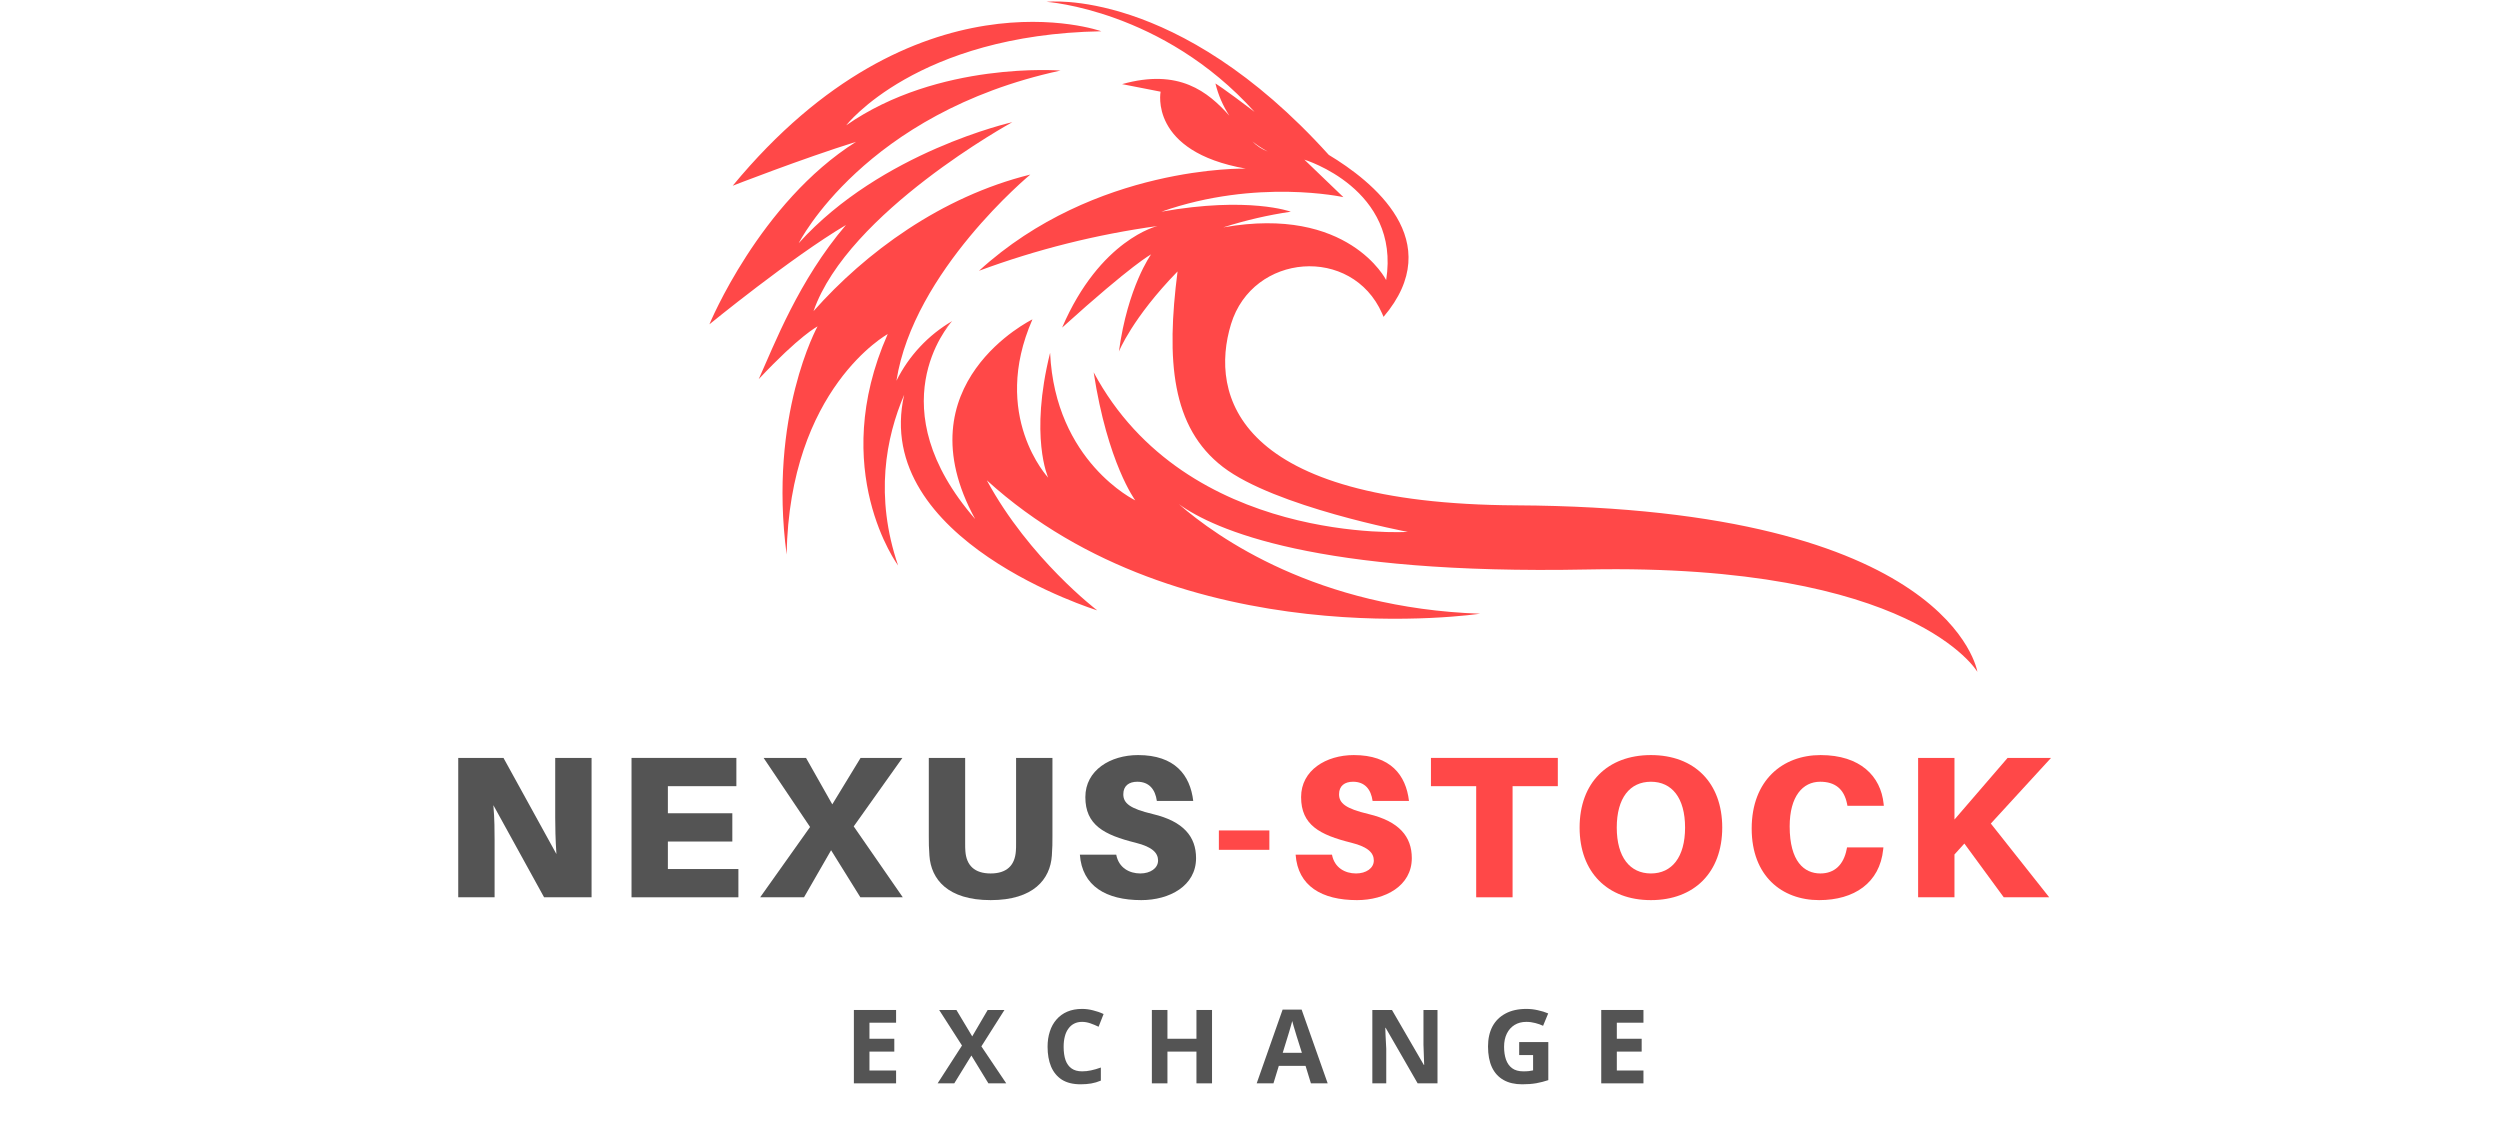
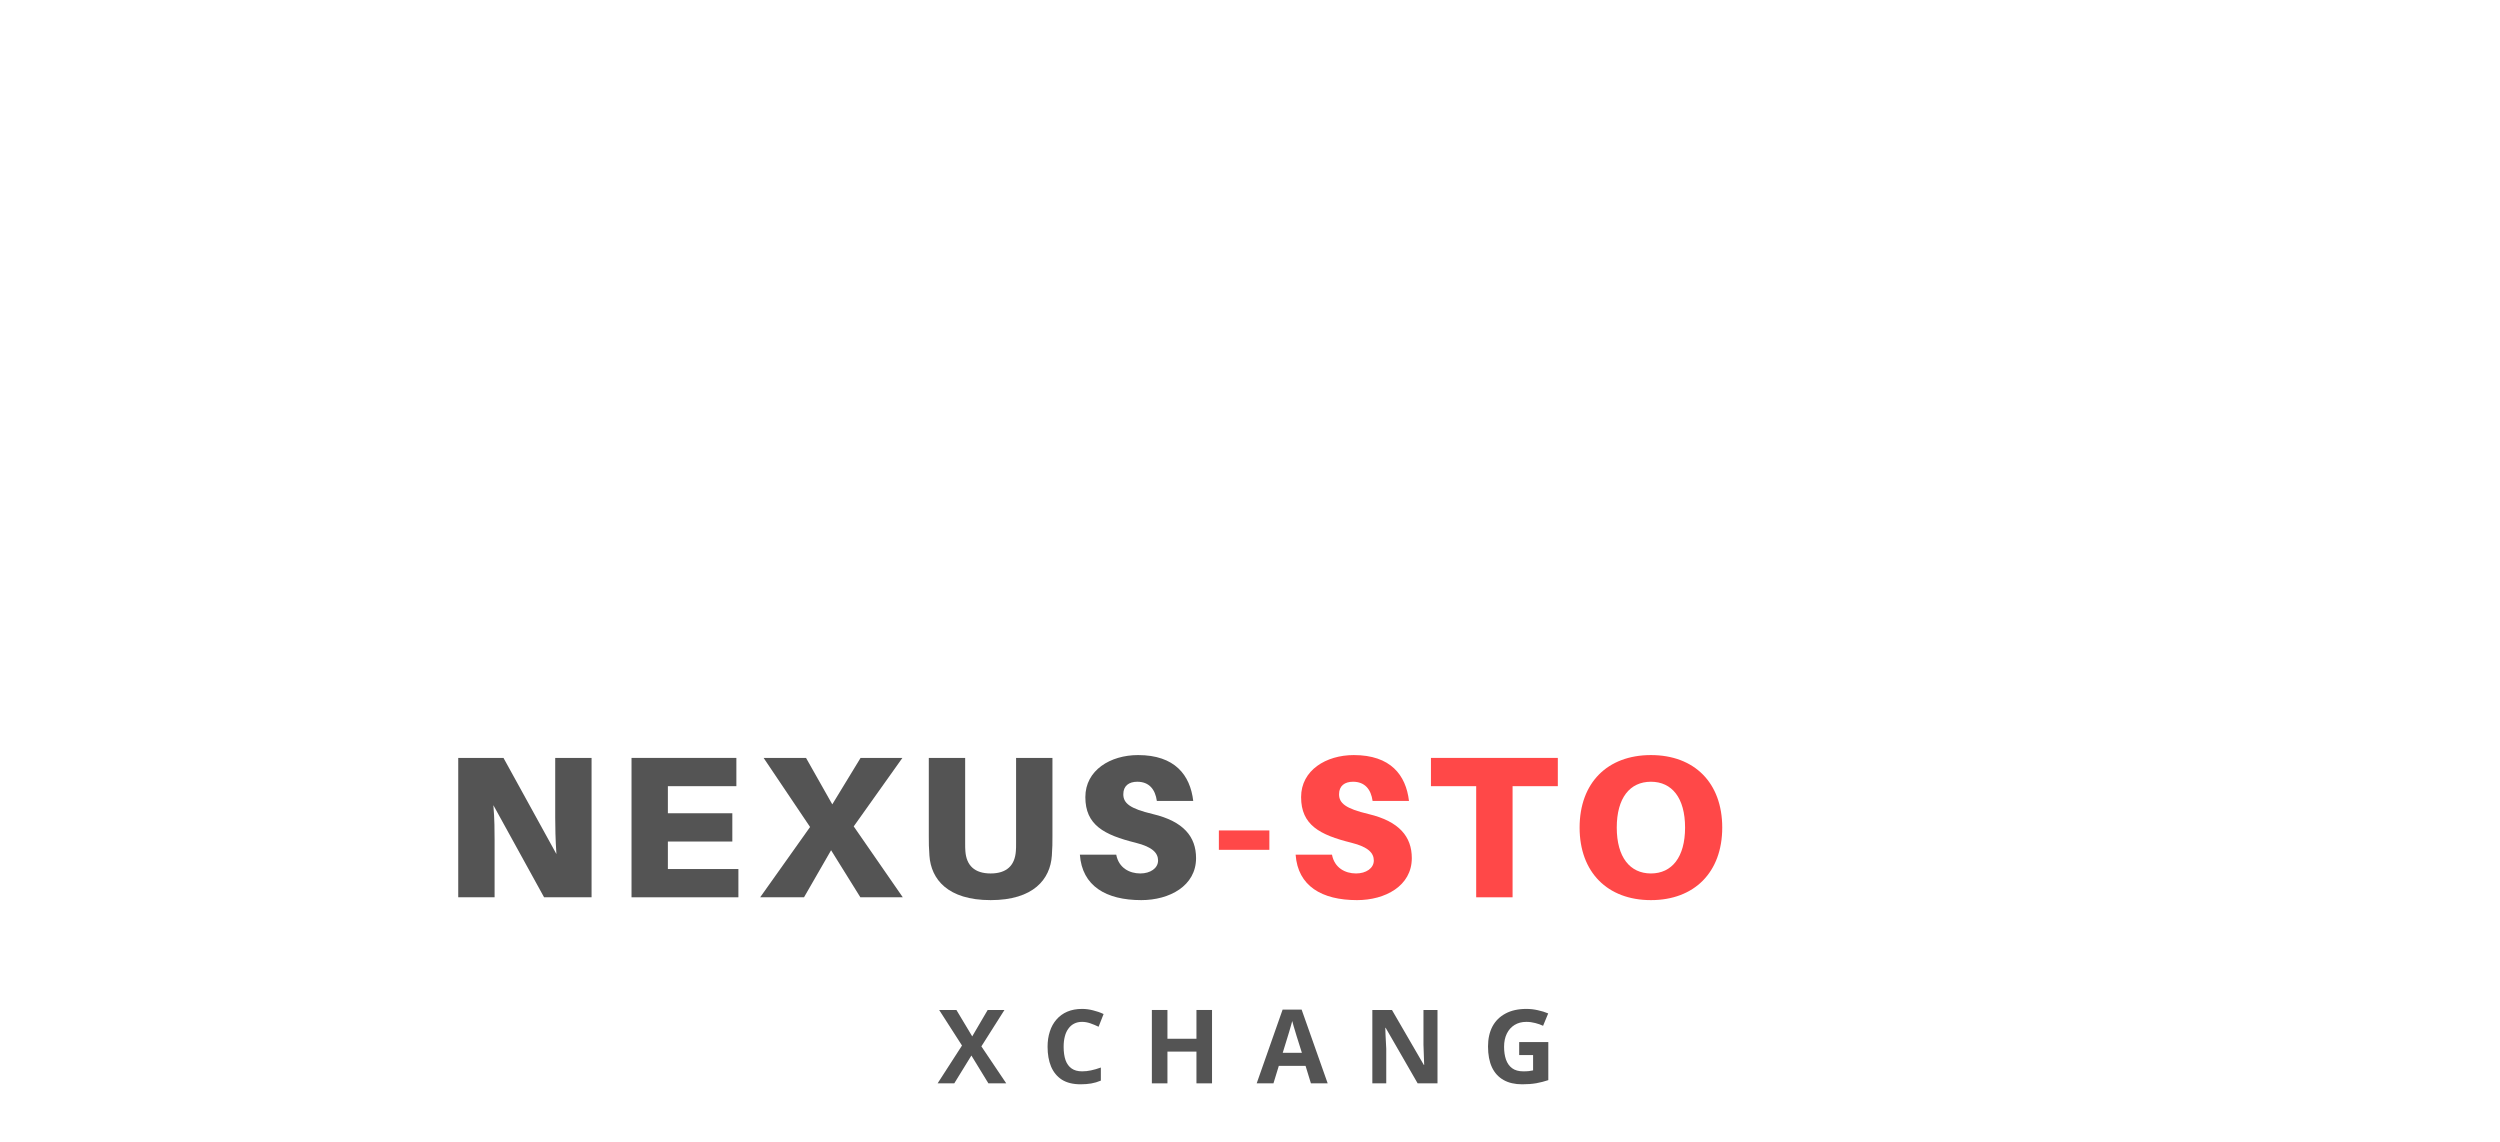
<svg xmlns="http://www.w3.org/2000/svg" width="438" zoomAndPan="magnify" viewBox="0 0 328.5 150" height="200" preserveAspectRatio="xMidYMid meet" version="1.0">
  <defs>
    <g />
    <clipPath id="a2d7d0a246">
-       <path d="M 93.215 0.113 L 260 0.113 L 260 88.48 L 93.215 88.48 Z M 93.215 0.113 " clip-rule="nonzero" />
-     </clipPath>
+       </clipPath>
  </defs>
  <g clip-path="url(#a2d7d0a246)">
    <path fill="#ff4848" d="M 111.156 29.566 C 104.938 36.848 101.742 45.289 99.695 49.82 C 105.117 44.043 107.426 42.891 107.426 42.891 C 107.426 42.891 100.941 54.598 103.363 72.867 C 103.738 50.992 116.645 43.898 116.645 43.898 C 108.734 61.801 118.012 74.312 118.012 74.312 C 114.91 65.227 116.41 57.48 118.809 51.875 C 114.457 71.02 144.176 80.203 144.176 80.203 C 144.176 80.203 135.258 73.434 129.668 63.113 C 155.469 86.551 194.48 80.641 194.48 80.641 C 173.023 79.902 159.93 70.617 154.91 66.25 C 159.605 69.629 172.957 75.535 208.539 74.832 C 251.527 73.98 259.828 88.281 259.828 88.281 C 259.828 88.281 256.492 66.695 199.207 66.402 C 162.32 66.211 158.922 51.891 161.754 42.594 C 164.609 33.23 177.645 32.227 181.605 41.18 C 181.672 41.328 181.738 41.48 181.797 41.637 C 190.289 31.641 180.293 23.781 174.602 20.352 C 154.609 -1.801 137.52 0.242 137.52 0.242 C 137.52 0.242 152.746 1.273 164.848 14.699 C 160.703 11.551 159.707 10.969 159.707 10.969 C 160.078 12.484 160.688 13.895 161.535 15.199 C 158.727 12.066 154.938 8.953 147.441 11.055 L 152.504 12.047 C 152.504 12.047 150.93 19.922 163.699 22.156 C 163.699 22.156 143.891 21.66 128.637 35.582 C 136.242 32.77 144.059 30.809 152.09 29.699 C 152.09 29.699 144.547 31.438 139.562 43.047 C 148.93 34.59 151.25 33.43 151.25 33.43 C 151.25 33.43 148.184 37.656 147.023 46.191 C 147.023 46.191 148.762 41.801 154.73 35.668 C 153.238 47.355 153.902 56.137 160.695 61.359 C 167.492 66.586 184.984 69.891 184.984 69.891 C 184.984 69.891 155.891 71.711 143.707 48.922 C 145.535 60.867 149.176 65.75 149.176 65.75 C 149.176 65.75 138.652 60.688 137.984 46.359 C 135.246 57.379 137.734 62.766 137.734 62.766 C 137.734 62.766 130.109 54.645 135.664 41.965 C 135.664 41.965 118.371 50.395 128.137 68.203 C 115.379 53.52 124.512 42.867 125.117 42.191 L 123.973 43.445 C 124.668 42.625 125.117 42.191 125.117 42.191 C 123.543 43.113 122.129 44.238 120.883 45.574 C 119.637 46.906 118.609 48.391 117.793 50.027 C 120.023 35.637 135.383 22.938 135.383 22.938 C 123.656 25.836 113.719 33.191 106.898 40.883 C 111.414 27.879 133.016 16.055 133.016 16.055 C 133.016 16.055 115.809 19.914 104.953 31.949 C 104.953 31.949 113.551 14.859 139.348 9.273 C 139.348 9.273 123.332 7.984 111.188 16.469 C 111.188 16.469 120.43 4.535 144.723 4.109 C 144.723 4.109 120.262 -4.641 96.277 24.406 C 96.277 24.406 105.383 20.855 112.488 18.633 C 99.789 26.629 93.215 42.617 93.215 42.617 C 93.215 42.617 103.961 33.828 111.156 29.566 Z M 166.586 19.914 C 165.812 19.617 165.141 19.176 164.562 18.582 C 165.199 19.086 165.871 19.531 166.586 19.914 Z M 160.781 29.863 C 163.668 28.941 166.613 28.262 169.613 27.816 C 169.613 27.816 164.078 25.773 152.605 27.816 C 165.195 23.398 176.523 25.906 176.523 25.906 L 171.395 20.98 C 171.395 20.98 184.051 24.805 182.141 36.801 C 182.141 36.793 177.195 26.969 160.781 29.871 Z M 160.781 29.863 " fill-opacity="1" fill-rule="nonzero" />
  </g>
  <path fill="#ff4848" d="M 125.129 42.195 L 125.156 42.16 Z M 125.129 42.195 " fill-opacity="1" fill-rule="nonzero" />
  <g fill="#545454" fill-opacity="1">
    <g transform="translate(58.087, 117.905)">
      <g>
        <path d="M 19.645 0 L 19.645 -18.316 L 14.867 -18.316 L 14.867 -10.484 C 14.867 -9.426 14.895 -7.539 15.027 -5.68 L 8.07 -18.316 L 2.125 -18.316 L 2.125 0 L 6.902 0 L 6.902 -7.566 C 6.902 -8.629 6.902 -10.246 6.742 -12.105 L 13.406 0 Z M 19.645 0 " />
      </g>
    </g>
  </g>
  <g fill="#545454" fill-opacity="1">
    <g transform="translate(80.857, 117.905)">
      <g>
        <path d="M 16.168 -3.715 L 6.902 -3.715 L 6.902 -7.328 L 15.371 -7.328 L 15.371 -11.043 L 6.902 -11.043 L 6.902 -14.602 L 15.902 -14.602 L 15.902 -18.316 L 2.125 -18.316 L 2.125 0 L 16.168 0 Z M 16.168 -3.715 " />
      </g>
    </g>
  </g>
  <g fill="#545454" fill-opacity="1">
    <g transform="translate(99.514, 117.905)">
      <g>
        <path d="M 13.539 0 L 19.113 0 L 12.664 -9.316 L 19.062 -18.316 L 13.566 -18.316 L 9.848 -12.211 L 6.398 -18.316 L 0.824 -18.316 L 6.93 -9.238 L 0.371 0 L 6.133 0 L 9.691 -6.184 Z M 13.539 0 " />
      </g>
    </g>
  </g>
  <g fill="#545454" fill-opacity="1">
    <g transform="translate(120.24, 117.905)">
      <g>
        <path d="M 18.051 -18.316 L 13.273 -18.316 L 13.273 -7.168 C 13.273 -6.664 13.273 -6.398 13.246 -6.078 C 13.113 -4.168 12.027 -3.133 9.93 -3.133 C 7.832 -3.133 6.742 -4.168 6.609 -6.078 C 6.582 -6.398 6.582 -6.664 6.582 -7.168 L 6.582 -18.316 L 1.805 -18.316 L 1.805 -8.043 C 1.805 -7.113 1.805 -6.559 1.887 -5.469 C 2.098 -2.391 4.273 0.371 9.93 0.371 C 15.582 0.371 17.762 -2.391 17.973 -5.469 C 18.051 -6.559 18.051 -7.113 18.051 -8.043 Z M 18.051 -18.316 " />
      </g>
    </g>
  </g>
  <g fill="#545454" fill-opacity="1">
    <g transform="translate(140.994, 117.905)">
      <g>
        <path d="M 8.547 -18.688 C 4.91 -18.688 1.621 -16.699 1.621 -13.168 C 1.621 -9.504 4.062 -8.203 8.23 -7.168 C 10.484 -6.609 11.176 -5.789 11.176 -4.832 C 11.176 -3.824 10.168 -3.133 8.84 -3.133 C 7.406 -3.133 6 -3.875 5.68 -5.602 L 0.902 -5.602 C 1.195 -1.488 4.328 0.371 8.973 0.371 C 12.664 0.371 16.168 -1.488 16.168 -5.148 C 16.168 -7.965 14.52 -9.98 10.484 -10.938 C 7.461 -11.652 6.609 -12.371 6.609 -13.539 C 6.609 -14.652 7.355 -15.184 8.441 -15.184 C 10.008 -15.184 10.805 -14.176 11.016 -12.664 L 15.797 -12.664 C 15.398 -16.062 13.379 -18.688 8.547 -18.688 Z M 8.547 -18.688 " />
      </g>
    </g>
  </g>
  <g fill="#ff4848" fill-opacity="1">
    <g transform="translate(159.311, 117.905)">
      <g>
        <path d="M 7.484 -6.238 L 7.484 -8.785 L 0.848 -8.785 L 0.848 -6.238 Z M 7.484 -6.238 " />
      </g>
    </g>
  </g>
  <g fill="#ff4848" fill-opacity="1">
    <g transform="translate(169.343, 117.905)">
      <g>
        <path d="M 8.547 -18.688 C 4.91 -18.688 1.621 -16.699 1.621 -13.168 C 1.621 -9.504 4.062 -8.203 8.23 -7.168 C 10.484 -6.609 11.176 -5.789 11.176 -4.832 C 11.176 -3.824 10.168 -3.133 8.84 -3.133 C 7.406 -3.133 6 -3.875 5.68 -5.602 L 0.902 -5.602 C 1.195 -1.488 4.328 0.371 8.973 0.371 C 12.664 0.371 16.168 -1.488 16.168 -5.148 C 16.168 -7.965 14.52 -9.98 10.484 -10.938 C 7.461 -11.652 6.609 -12.371 6.609 -13.539 C 6.609 -14.652 7.355 -15.184 8.441 -15.184 C 10.008 -15.184 10.805 -14.176 11.016 -12.664 L 15.797 -12.664 C 15.398 -16.062 13.379 -18.688 8.547 -18.688 Z M 8.547 -18.688 " />
      </g>
    </g>
  </g>
  <g fill="#ff4848" fill-opacity="1">
    <g transform="translate(187.655, 117.905)">
      <g>
        <path d="M 17.043 -14.602 L 17.043 -18.316 L 0.371 -18.316 L 0.371 -14.602 L 6.316 -14.602 L 6.316 0 L 11.098 0 L 11.098 -14.602 Z M 17.043 -14.602 " />
      </g>
    </g>
  </g>
  <g fill="#ff4848" fill-opacity="1">
    <g transform="translate(206.126, 117.905)">
      <g>
        <path d="M 10.805 -18.688 C 5.098 -18.688 1.434 -15.051 1.434 -9.16 C 1.434 -3.293 5.098 0.371 10.805 0.371 C 16.512 0.371 20.176 -3.293 20.176 -9.16 C 20.176 -15.051 16.512 -18.688 10.805 -18.688 Z M 10.805 -3.133 C 8.043 -3.133 6.316 -5.281 6.316 -9.16 C 6.316 -13.062 8.043 -15.184 10.805 -15.184 C 13.566 -15.184 15.293 -13.062 15.293 -9.16 C 15.293 -5.281 13.566 -3.133 10.805 -3.133 Z M 10.805 -3.133 " />
      </g>
    </g>
  </g>
  <g fill="#ff4848" fill-opacity="1">
    <g transform="translate(228.737, 117.905)">
      <g>
-         <path d="M 10.484 -18.688 C 5.523 -18.688 1.434 -15.398 1.434 -9.027 C 1.434 -2.812 5.391 0.371 10.301 0.371 C 14.895 0.371 18.266 -1.887 18.715 -6.293 L 18.742 -6.559 L 13.965 -6.559 L 13.91 -6.293 C 13.512 -4.273 12.316 -3.133 10.461 -3.133 C 8.336 -3.133 6.426 -4.699 6.426 -9.316 C 6.426 -13.273 8.148 -15.184 10.434 -15.184 C 12.371 -15.184 13.566 -14.254 13.965 -12.293 L 14.016 -12.027 L 18.797 -12.027 L 18.77 -12.293 C 18.398 -15.902 15.715 -18.688 10.484 -18.688 Z M 10.484 -18.688 " />
-       </g>
+         </g>
    </g>
  </g>
  <g fill="#ff4848" fill-opacity="1">
    <g transform="translate(249.915, 117.905)">
      <g>
-         <path d="M 11.68 -9.691 L 19.59 -18.316 L 13.883 -18.316 L 6.902 -10.219 L 6.902 -18.316 L 2.125 -18.316 L 2.125 0 L 6.902 0 L 6.902 -5.629 L 8.203 -7.062 L 13.379 0 L 19.352 0 Z M 11.68 -9.691 " />
-       </g>
+         </g>
    </g>
  </g>
  <g fill="#545454" fill-opacity="1">
    <g transform="translate(110.98, 142.352)">
      <g>
-         <path d="M 6.766 0 L 1.219 0 L 1.219 -9.641 L 6.766 -9.641 L 6.766 -7.969 L 3.266 -7.969 L 3.266 -5.859 L 6.531 -5.859 L 6.531 -4.172 L 3.266 -4.172 L 3.266 -1.688 L 6.766 -1.688 Z M 6.766 0 " />
-       </g>
+         </g>
    </g>
  </g>
  <g fill="#545454" fill-opacity="1">
    <g transform="translate(123.203, 142.352)">
      <g>
        <path d="M 9.016 0 L 6.672 0 L 4.438 -3.656 L 2.188 0 L 0 0 L 3.203 -4.969 L 0.203 -9.641 L 2.469 -9.641 L 4.547 -6.172 L 6.578 -9.641 L 8.781 -9.641 L 5.75 -4.859 Z M 9.016 0 " />
      </g>
    </g>
  </g>
  <g fill="#545454" fill-opacity="1">
    <g transform="translate(136.871, 142.352)">
      <g>
        <path d="M 5.312 -8.078 C 4.914 -8.078 4.566 -8 4.266 -7.844 C 3.973 -7.695 3.723 -7.477 3.516 -7.188 C 3.305 -6.906 3.148 -6.562 3.047 -6.156 C 2.941 -5.758 2.891 -5.305 2.891 -4.797 C 2.891 -4.117 2.973 -3.535 3.141 -3.047 C 3.316 -2.566 3.582 -2.203 3.938 -1.953 C 4.289 -1.703 4.75 -1.578 5.312 -1.578 C 5.707 -1.578 6.098 -1.617 6.484 -1.703 C 6.879 -1.785 7.312 -1.91 7.781 -2.078 L 7.781 -0.359 C 7.352 -0.18 6.93 -0.055 6.516 0.016 C 6.098 0.086 5.633 0.125 5.125 0.125 C 4.125 0.125 3.301 -0.078 2.656 -0.484 C 2.02 -0.898 1.547 -1.477 1.234 -2.219 C 0.93 -2.957 0.781 -3.82 0.781 -4.812 C 0.781 -5.539 0.879 -6.207 1.078 -6.812 C 1.273 -7.426 1.566 -7.953 1.953 -8.391 C 2.336 -8.836 2.812 -9.18 3.375 -9.422 C 3.938 -9.66 4.582 -9.781 5.312 -9.781 C 5.789 -9.781 6.27 -9.719 6.75 -9.594 C 7.238 -9.477 7.703 -9.316 8.141 -9.109 L 7.484 -7.438 C 7.117 -7.613 6.754 -7.766 6.391 -7.891 C 6.023 -8.016 5.664 -8.078 5.312 -8.078 Z M 5.312 -8.078 " />
      </g>
    </g>
  </g>
  <g fill="#545454" fill-opacity="1">
    <g transform="translate(150.136, 142.352)">
      <g>
        <path d="M 9.125 0 L 7.078 0 L 7.078 -4.172 L 3.266 -4.172 L 3.266 0 L 1.219 0 L 1.219 -9.641 L 3.266 -9.641 L 3.266 -5.859 L 7.078 -5.859 L 7.078 -9.641 L 9.125 -9.641 Z M 9.125 0 " />
      </g>
    </g>
  </g>
  <g fill="#545454" fill-opacity="1">
    <g transform="translate(165.129, 142.352)">
      <g>
        <path d="M 7.125 0 L 6.422 -2.297 L 2.906 -2.297 L 2.203 0 L 0 0 L 3.406 -9.688 L 5.906 -9.688 L 9.328 0 Z M 5.938 -4.016 L 5.234 -6.25 C 5.191 -6.406 5.133 -6.598 5.062 -6.828 C 4.988 -7.066 4.914 -7.305 4.844 -7.547 C 4.77 -7.797 4.711 -8.008 4.672 -8.188 C 4.617 -8.008 4.555 -7.785 4.484 -7.516 C 4.41 -7.254 4.336 -7.004 4.266 -6.766 C 4.191 -6.523 4.141 -6.352 4.109 -6.25 L 3.422 -4.016 Z M 5.938 -4.016 " />
      </g>
    </g>
  </g>
  <g fill="#545454" fill-opacity="1">
    <g transform="translate(179.106, 142.352)">
      <g>
        <path d="M 9.781 0 L 7.172 0 L 2.969 -7.297 L 2.922 -7.297 C 2.93 -6.992 2.941 -6.688 2.953 -6.375 C 2.973 -6.07 2.988 -5.766 3 -5.453 C 3.008 -5.148 3.023 -4.848 3.047 -4.547 L 3.047 0 L 1.219 0 L 1.219 -9.641 L 3.797 -9.641 L 7.984 -2.422 L 8.031 -2.422 C 8.02 -2.723 8.008 -3.02 8 -3.312 C 7.988 -3.602 7.977 -3.895 7.969 -4.188 C 7.957 -4.488 7.945 -4.785 7.938 -5.078 L 7.938 -9.641 L 9.781 -9.641 Z M 9.781 0 " />
      </g>
    </g>
  </g>
  <g fill="#545454" fill-opacity="1">
    <g transform="translate(194.745, 142.352)">
      <g>
        <path d="M 4.875 -5.422 L 8.703 -5.422 L 8.703 -0.422 C 8.203 -0.254 7.676 -0.117 7.125 -0.016 C 6.582 0.078 5.961 0.125 5.266 0.125 C 4.305 0.125 3.492 -0.062 2.828 -0.438 C 2.16 -0.812 1.648 -1.367 1.297 -2.109 C 0.953 -2.848 0.781 -3.758 0.781 -4.844 C 0.781 -5.852 0.973 -6.727 1.359 -7.469 C 1.754 -8.207 2.328 -8.773 3.078 -9.172 C 3.828 -9.578 4.742 -9.781 5.828 -9.781 C 6.336 -9.781 6.836 -9.723 7.328 -9.609 C 7.828 -9.504 8.281 -9.363 8.688 -9.188 L 8.016 -7.562 C 7.711 -7.707 7.375 -7.828 7 -7.922 C 6.625 -8.023 6.227 -8.078 5.812 -8.078 C 5.219 -8.078 4.703 -7.941 4.266 -7.672 C 3.828 -7.398 3.488 -7.02 3.25 -6.531 C 3.008 -6.039 2.891 -5.461 2.891 -4.797 C 2.891 -4.172 2.973 -3.613 3.141 -3.125 C 3.316 -2.633 3.586 -2.254 3.953 -1.984 C 4.328 -1.711 4.812 -1.578 5.406 -1.578 C 5.695 -1.578 5.941 -1.586 6.141 -1.609 C 6.336 -1.641 6.523 -1.672 6.703 -1.703 L 6.703 -3.719 L 4.875 -3.719 Z M 4.875 -5.422 " />
      </g>
    </g>
  </g>
  <g fill="#545454" fill-opacity="1">
    <g transform="translate(209.184, 142.352)">
      <g>
-         <path d="M 6.766 0 L 1.219 0 L 1.219 -9.641 L 6.766 -9.641 L 6.766 -7.969 L 3.266 -7.969 L 3.266 -5.859 L 6.531 -5.859 L 6.531 -4.172 L 3.266 -4.172 L 3.266 -1.688 L 6.766 -1.688 Z M 6.766 0 " />
-       </g>
+         </g>
    </g>
  </g>
</svg>